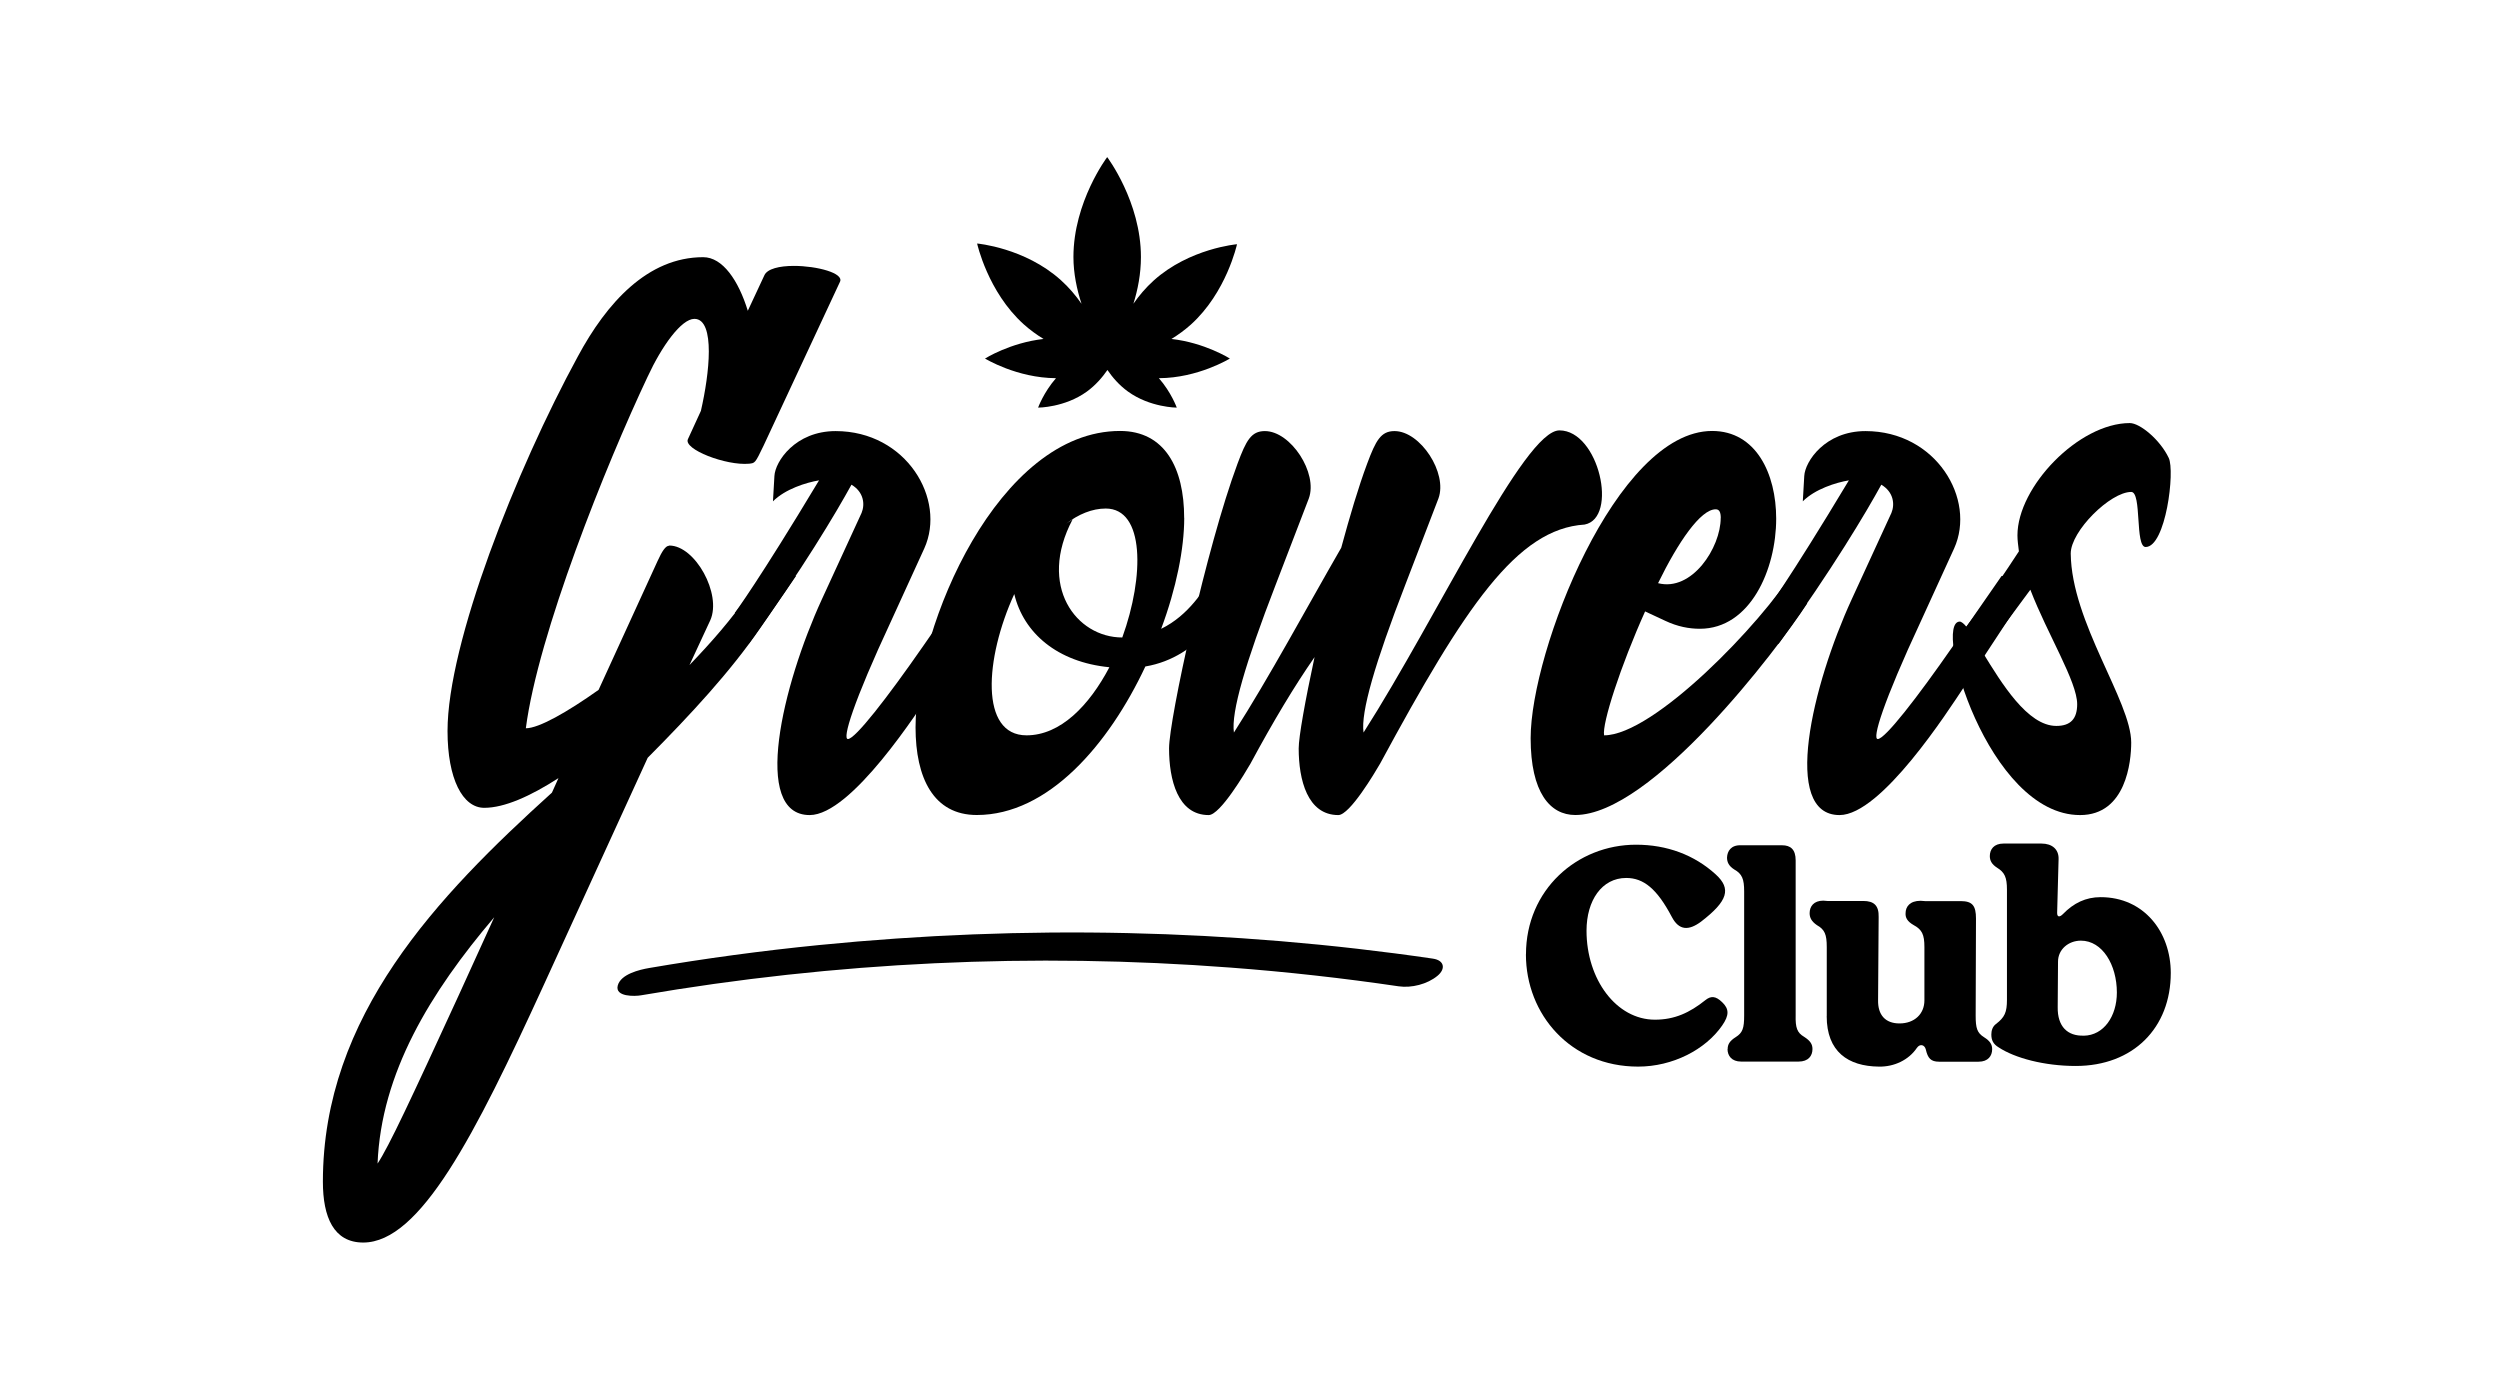
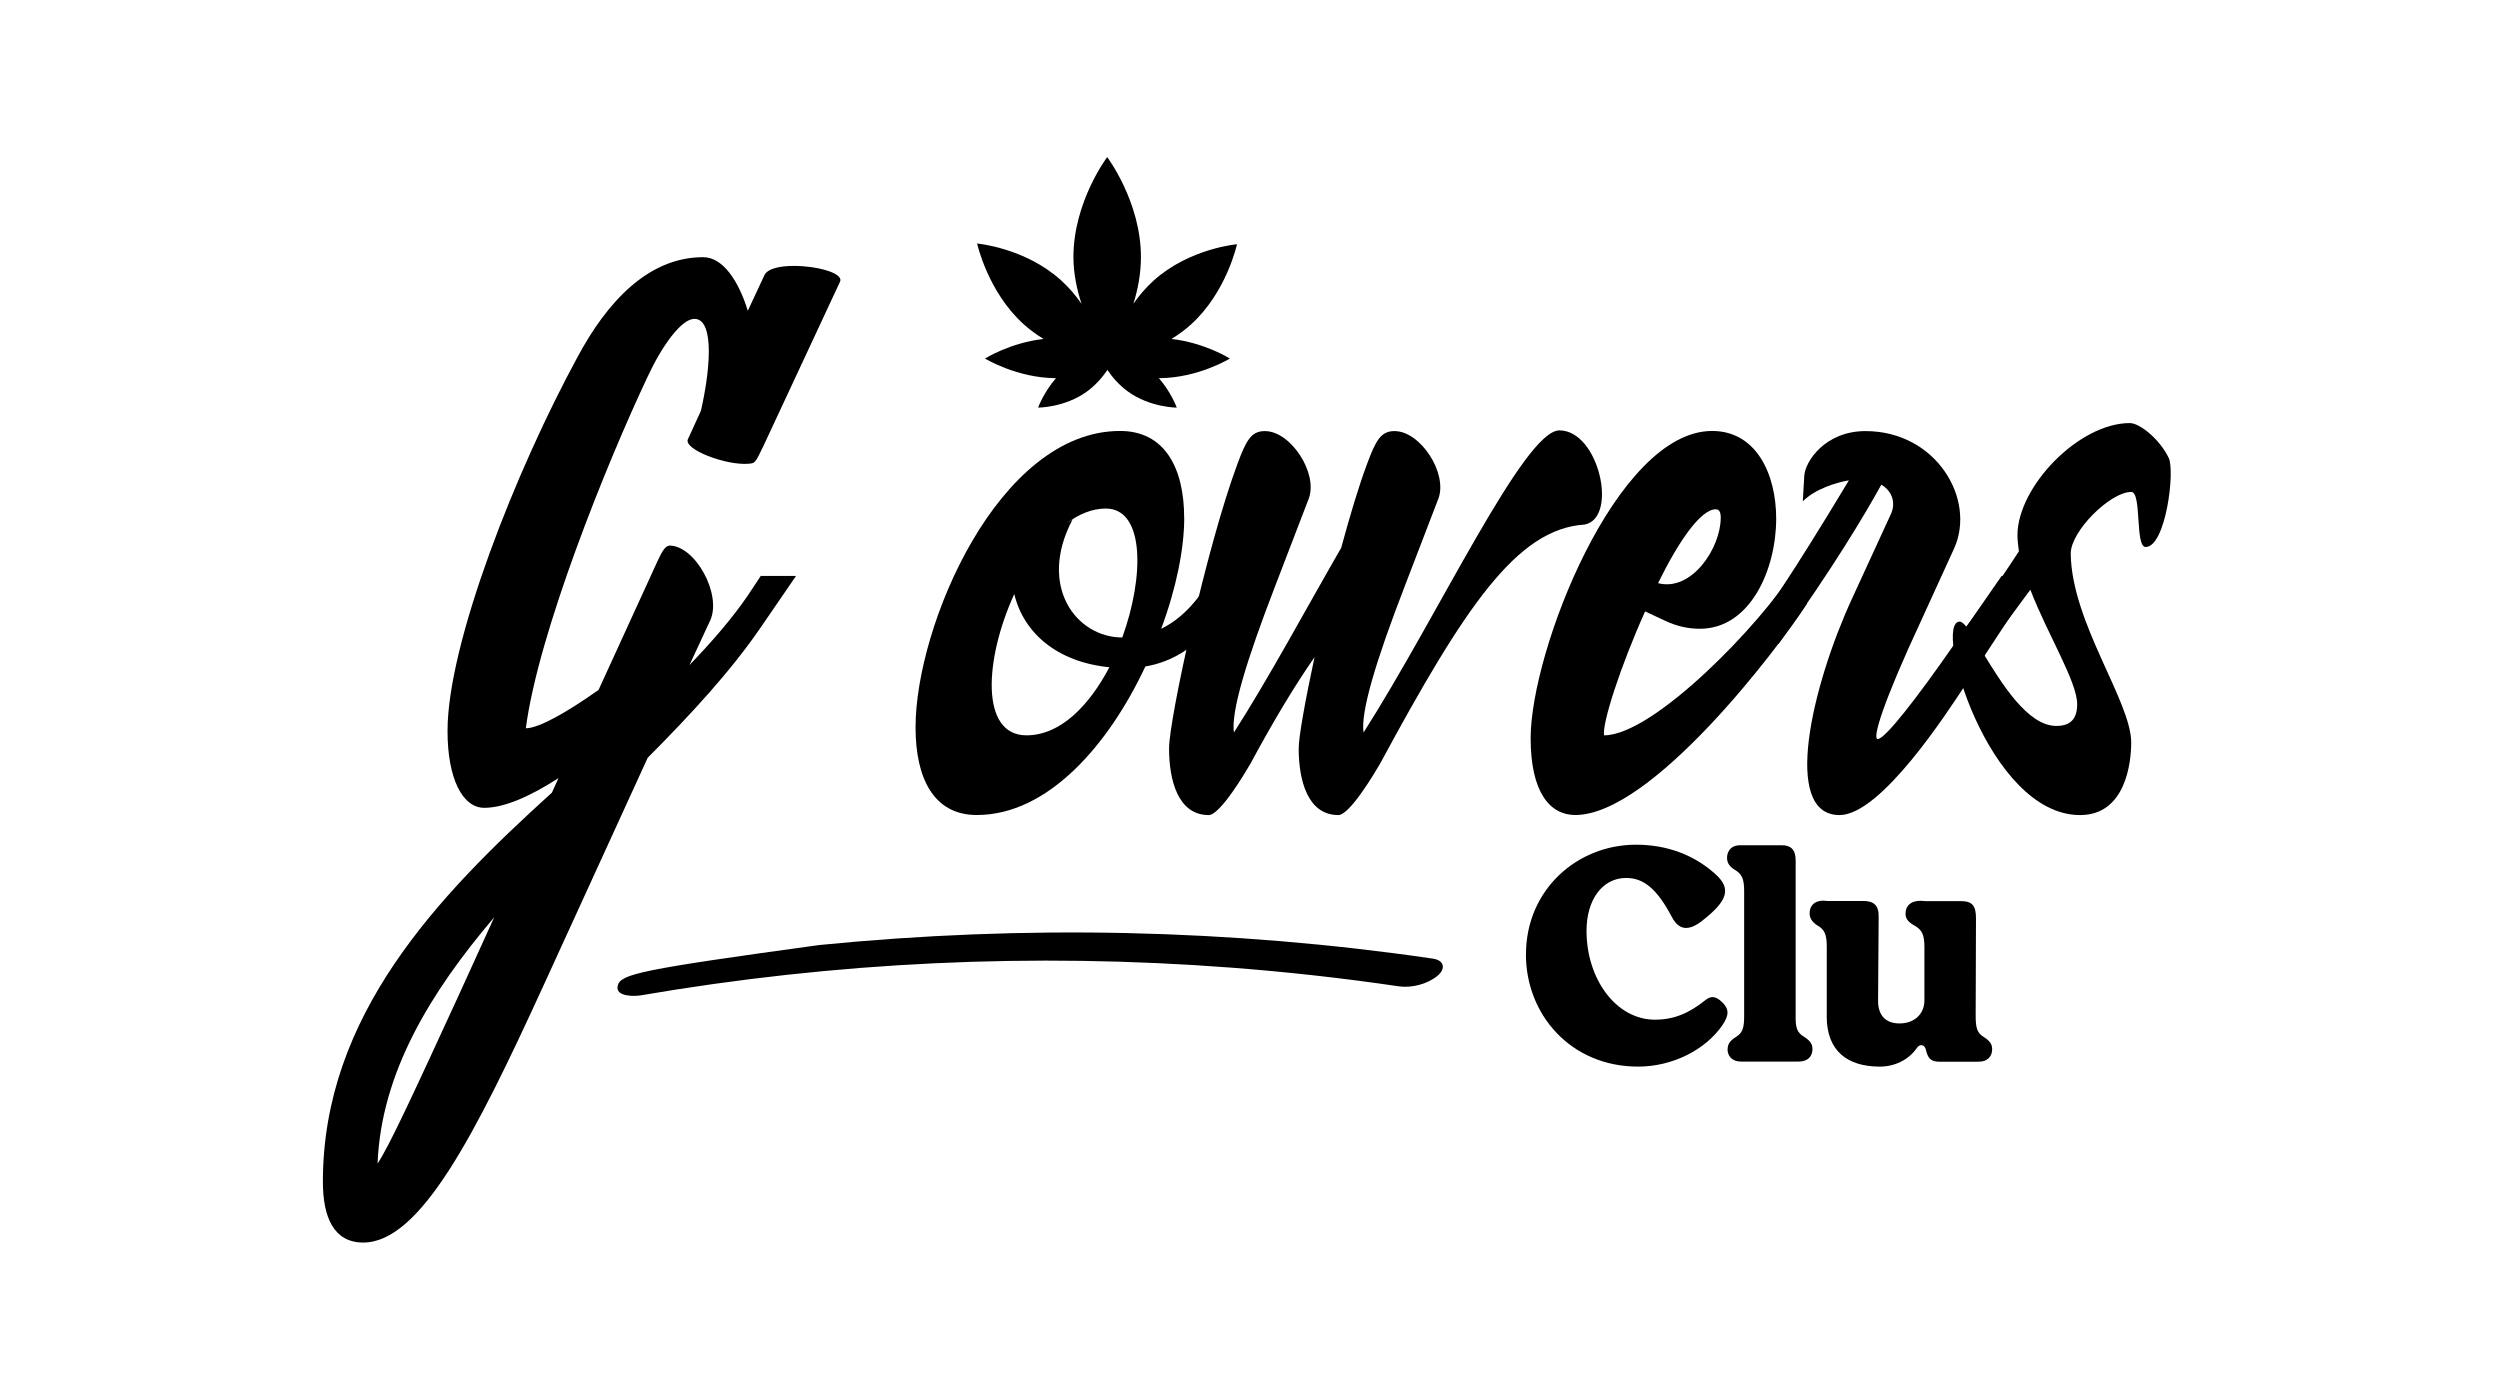
<svg xmlns="http://www.w3.org/2000/svg" width="284" height="159" viewBox="0 0 284 159" fill="none">
  <g clip-path="url(#clip0_249_161)">
    <path d="M76.033 61.973C78.977 61.973 82.007 67.484 80.693 70.453L78.324 75.552C80.858 72.916 83.148 70.287 84.951 67.65L86.422 65.426H90.429L86.422 71.269C82.983 76.289 78.489 81.143 73.578 86.084L61.716 112.015C53.948 128.968 47.73 141.153 41.261 141.153C37.908 141.153 36.68 138.271 36.68 134.24C36.68 115.388 49.69 101.809 62.7 90.042L63.44 88.395C60.245 90.454 57.301 91.769 55.01 91.769C52.555 91.769 50.839 88.475 50.839 83.043C50.839 73.082 58.607 53.414 65.644 40.491C68.918 34.402 73.578 29.216 79.882 29.216C82.093 29.216 83.888 31.853 84.951 35.305L86.832 31.275C87.162 30.531 88.548 30.206 90.185 30.206C92.805 30.206 95.914 31.029 95.419 32.019L86.746 50.618C85.762 52.677 85.762 52.59 85.109 52.677C82.488 52.922 77.584 51.03 78.151 49.882L79.623 46.674C80.111 44.536 80.521 41.979 80.521 39.928C80.521 37.877 80.111 36.223 78.884 36.223C77.412 36.223 75.2 39.271 73.563 42.81C68.817 52.85 61.128 72.028 59.735 82.732C61.207 82.732 64.402 80.919 67.999 78.37L74.705 63.721C75.193 62.652 75.602 61.995 76.012 61.995L76.033 61.973ZM52.138 113.004L56.145 104.199C48.864 112.759 43.3 121.896 42.891 132.182C44.197 130.21 46.653 124.937 52.138 113.004Z" fill="black" />
-     <path d="M97.875 58.268C98.284 57.278 98.119 55.884 96.726 55.061C95.01 58.188 91.161 64.689 85.03 73.169L83.472 69.63C83.472 69.63 86.171 66.011 93.043 54.569C91.571 54.815 89.194 55.559 87.808 56.953L87.974 54.071C88.06 52.424 90.343 48.972 94.931 48.972C102.951 48.972 107.532 56.708 104.997 62.306L101.235 70.54C96.898 79.843 95.67 83.953 96.324 83.953C97.142 83.953 100.739 79.345 104.911 73.335L110.389 65.433H114.396L106.132 78.023C104.329 80.739 96.719 92.592 91.98 92.592C85.353 92.592 88.871 77.857 93.373 68.062L97.875 58.268Z" fill="black" />
    <path d="M134.528 58.846C134.528 62.305 133.631 66.827 131.908 71.435C135.103 69.868 136.732 66.993 137.802 65.426H141.809C139.439 68.965 136.409 74.642 130.113 75.712C125.941 84.603 119.07 92.585 110.964 92.585C106.053 92.585 104.006 88.388 104.006 82.624C104.006 71.103 113.419 48.957 127.241 48.957C132.31 48.957 134.521 53.154 134.521 58.831L134.528 58.846ZM126.02 75.798C120.125 75.22 116.284 71.927 115.221 67.484C111.868 74.809 111.294 83.534 116.614 83.534C120.463 83.534 123.73 80.161 126.027 75.798H126.02ZM121.848 59.004C117.842 66.574 122.258 72.418 127.492 72.418C130.026 65.419 130.026 57.769 125.611 57.769C124.053 57.769 122.502 58.427 121.109 59.496L121.848 59.004Z" fill="black" />
    <path d="M137.307 92.592C133.789 92.592 132.805 88.561 132.805 85.022C132.805 81.728 137.063 62.139 140.581 52.677C141.565 50.041 142.132 48.971 143.69 48.971C146.634 48.971 149.743 53.746 148.68 56.628L144.918 66.423C141.478 75.314 139.841 80.912 140.172 83.216C144.178 76.961 148.515 68.893 152.363 62.226C153.347 58.607 154.323 55.313 155.307 52.677C156.291 50.041 156.865 48.971 158.416 48.971C161.36 48.971 164.469 53.746 163.406 56.628L159.644 66.423C156.204 75.314 154.567 80.912 154.898 83.216C163.406 69.882 173.142 48.892 177.148 48.892C181.65 48.892 183.854 58.853 180.013 59.59C172.323 60.081 166.429 68.893 156.779 86.749C156.204 87.738 153.34 92.592 152.033 92.592C148.515 92.592 147.531 88.561 147.531 85.022C147.531 83.707 148.271 79.59 149.333 74.65C147.043 77.944 144.673 81.894 142.053 86.749C141.478 87.738 138.614 92.592 137.307 92.592Z" fill="black" />
    <path d="M203.822 64.769L205.294 68.553C201.941 73.74 187.617 92.585 178.95 92.585C176.086 92.585 173.881 90.035 173.881 83.859C173.881 73.985 183.617 48.957 194.495 48.957C199.485 48.957 201.775 53.811 201.775 58.918C201.775 64.682 198.832 71.428 193.102 71.428C191.874 71.428 190.568 71.183 189.175 70.525L186.884 69.456C184.106 75.632 181.973 82.212 182.225 83.534C187.868 83.534 200.146 70.778 203.822 64.769ZM195.479 58.846C195.479 58.188 195.314 57.856 194.904 57.856C193.188 57.856 190.647 61.561 188.356 66.249C192.205 67.239 195.472 62.219 195.472 58.838L195.479 58.846Z" fill="black" />
    <path d="M214.865 58.268C215.274 57.278 215.109 55.884 213.716 55.061C212 58.188 208.151 64.689 202.02 73.169L200.462 69.63C200.462 69.63 203.161 66.011 210.033 54.569C208.561 54.815 206.184 55.559 204.798 56.953L204.964 54.071C205.05 52.424 207.333 48.972 211.921 48.972C219.941 48.972 224.522 56.708 221.987 62.306L218.225 70.54C213.888 79.843 212.66 83.953 213.314 83.953C214.132 83.953 217.729 79.345 221.901 73.335L227.379 65.433H231.386L223.122 78.023C221.319 80.739 213.709 92.592 208.97 92.592C202.343 92.592 205.861 77.857 210.363 68.062L214.865 58.268Z" fill="black" />
    <path d="M235.235 62.876C235.314 70.699 242.106 79.67 242.106 84.358C242.106 86.496 241.531 92.592 236.297 92.592C225.822 92.592 219.525 70.612 222.634 70.612C222.799 70.612 223.122 70.858 223.373 71.19C224.027 70.366 226.073 67.65 229.347 62.63C229.268 61.973 229.182 61.395 229.182 60.818C229.182 55.306 236.139 48.061 241.948 48.061C243.097 48.061 245.387 49.954 246.364 52.013C247.103 53.493 246.033 62.139 243.743 62.139C242.515 62.139 243.334 55.884 242.106 55.884C239.736 55.884 235.235 60.326 235.235 62.883V62.876ZM225.254 74.151C227.38 77.611 230.324 82.465 233.598 82.465C235.235 82.465 235.967 81.642 235.967 79.995C235.967 77.445 232.614 72.093 230.647 66.993C229.089 69.131 227.294 71.522 225.326 74.151H225.247H225.254Z" fill="black" />
    <path d="M173.351 108.411C173.351 101.094 179.145 95.958 185.858 95.958C189.348 95.958 192.478 97.114 194.912 99.338C196.693 100.964 196.298 102.35 193.232 104.705C191.846 105.731 190.733 105.731 189.908 104.142C188.228 100.964 186.713 99.736 184.738 99.736C181.974 99.736 180.229 102.285 180.229 105.731C180.229 111.264 183.618 115.836 187.998 115.836C190.238 115.836 191.947 115.042 193.727 113.619C194.352 113.12 194.883 113.12 195.637 113.85C196.427 114.608 196.463 115.309 195.637 116.501C193.727 119.253 190.008 121.167 186.088 121.167C178.42 121.167 173.344 115.237 173.344 108.418L173.351 108.411Z" fill="black" />
    <path d="M196.262 119.173C196.262 118.646 196.491 118.248 197.181 117.815C197.971 117.317 198.136 116.789 198.136 115.366V101.26C198.136 99.866 197.906 99.273 197.016 98.775C196.391 98.378 196.19 97.944 196.19 97.417C196.219 96.687 196.649 95.994 197.734 96.023H202.444C203.399 96.023 203.987 96.485 203.987 97.742V115.33C203.951 116.753 204.153 117.317 204.942 117.779C205.667 118.241 205.897 118.639 205.897 119.173C205.897 119.931 205.438 120.596 204.318 120.596H197.798C196.714 120.596 196.247 119.931 196.247 119.173H196.262Z" fill="black" />
    <path d="M207.52 115.431V107.58C207.52 106.157 207.29 105.594 206.4 105.095C205.775 104.662 205.574 104.236 205.574 103.737C205.574 102.979 206.034 102.314 207.125 102.314L207.585 102.35H211.67C212.891 102.35 213.451 102.878 213.415 104.171L213.35 113.611C213.314 115.301 214.176 116.262 215.784 116.262C217.493 116.262 218.613 115.171 218.613 113.647V107.587C218.613 106.164 218.347 105.601 217.364 105.074C216.674 104.676 216.445 104.243 216.473 103.752C216.473 102.993 216.969 102.329 218.182 102.329L218.678 102.365H222.727C224.077 102.365 224.472 102.892 224.472 104.351L224.436 115.381C224.436 116.804 224.601 117.338 225.391 117.83C226.08 118.263 226.31 118.66 226.31 119.188C226.31 119.946 225.85 120.61 224.766 120.61H220.286C219.331 120.61 219.001 120.213 218.771 119.216C218.642 118.689 218.11 118.523 217.751 119.05C216.832 120.408 215.181 121.203 213.436 121.167C209.947 121.131 207.513 119.476 207.513 115.439L207.52 115.431Z" fill="black" />
-     <path d="M227.042 118.978C226.446 118.617 226.216 118.183 226.216 117.519C226.216 117.086 226.346 116.623 226.741 116.327C227.731 115.569 227.99 115.005 227.99 113.575V101.057C227.99 99.663 227.724 99.1 226.87 98.573C226.245 98.175 226.044 97.742 226.044 97.251C226.044 96.492 226.504 95.828 227.595 95.828H231.91C233.131 95.828 233.885 96.492 233.856 97.583L233.691 103.708C233.691 104.207 233.985 104.207 234.351 103.838C235.572 102.581 236.95 101.917 238.631 101.917C243.57 101.917 246.6 105.89 246.6 110.527C246.6 116.753 242.35 121.094 235.802 121.094C232.248 121.094 228.887 120.199 227.042 118.978ZM236.721 117.656C238.99 117.62 240.476 115.439 240.476 112.752C240.476 109.602 238.832 106.858 236.39 106.858C234.976 106.858 233.791 107.854 233.791 109.241L233.755 114.406C233.72 116.623 234.875 117.714 236.721 117.649V117.656Z" fill="black" />
-     <path d="M162.788 108.902C151.286 107.219 139.683 106.258 128.066 105.998C116.449 105.738 104.688 106.2 93.064 107.356C86.602 107.999 80.162 108.866 73.757 109.964C72.659 110.151 70.512 110.657 70.174 111.964C69.837 113.272 72.156 113.185 72.802 113.07C94.952 109.27 117.289 108.208 139.813 109.92C146.196 110.404 152.557 111.112 158.883 112.044C160.34 112.261 162.149 111.805 163.298 110.852C164.26 110.057 164.074 109.09 162.781 108.902H162.788Z" fill="black" />
+     <path d="M162.788 108.902C151.286 107.219 139.683 106.258 128.066 105.998C116.449 105.738 104.688 106.2 93.064 107.356C72.659 110.151 70.512 110.657 70.174 111.964C69.837 113.272 72.156 113.185 72.802 113.07C94.952 109.27 117.289 108.208 139.813 109.92C146.196 110.404 152.557 111.112 158.883 112.044C160.34 112.261 162.149 111.805 163.298 110.852C164.26 110.057 164.074 109.09 162.781 108.902H162.788Z" fill="black" />
    <path d="M140.531 27.743C140.531 27.743 135.131 28.205 131.06 31.867C130.156 32.683 129.395 33.586 128.756 34.504C129.251 32.922 129.61 31.116 129.61 29.195C129.61 22.925 125.776 17.847 125.776 17.847C125.776 17.847 121.942 22.925 121.942 29.195C121.942 31.058 122.33 32.886 122.861 34.511C122.215 33.579 121.439 32.654 120.513 31.824C116.428 28.14 111 27.663 111 27.663C111 27.663 112.206 33.153 116.291 36.837C117.016 37.487 117.778 38.036 118.546 38.505C114.755 38.931 111.897 40.73 111.897 40.73C111.897 40.73 115.502 42.94 119.96 42.962C118.546 44.587 117.928 46.306 117.928 46.306C117.928 46.306 120.951 46.306 123.464 44.486C124.469 43.756 125.238 42.853 125.805 42.03C126.365 42.853 127.14 43.764 128.145 44.486C130.658 46.299 133.681 46.306 133.681 46.306C133.681 46.306 133.064 44.58 131.649 42.962C136.108 42.947 139.712 40.73 139.712 40.73C139.712 40.73 136.862 38.931 133.078 38.505C133.825 38.05 134.571 37.508 135.275 36.88C139.339 33.218 140.524 27.743 140.524 27.743H140.531Z" fill="black" />
  </g>
  <defs>
    <clipPath id="clip0_249_161">
      <rect width="209.926" height="123.306" fill="black" transform="translate(36.673 17.847)" />
    </clipPath>
  </defs>
</svg>